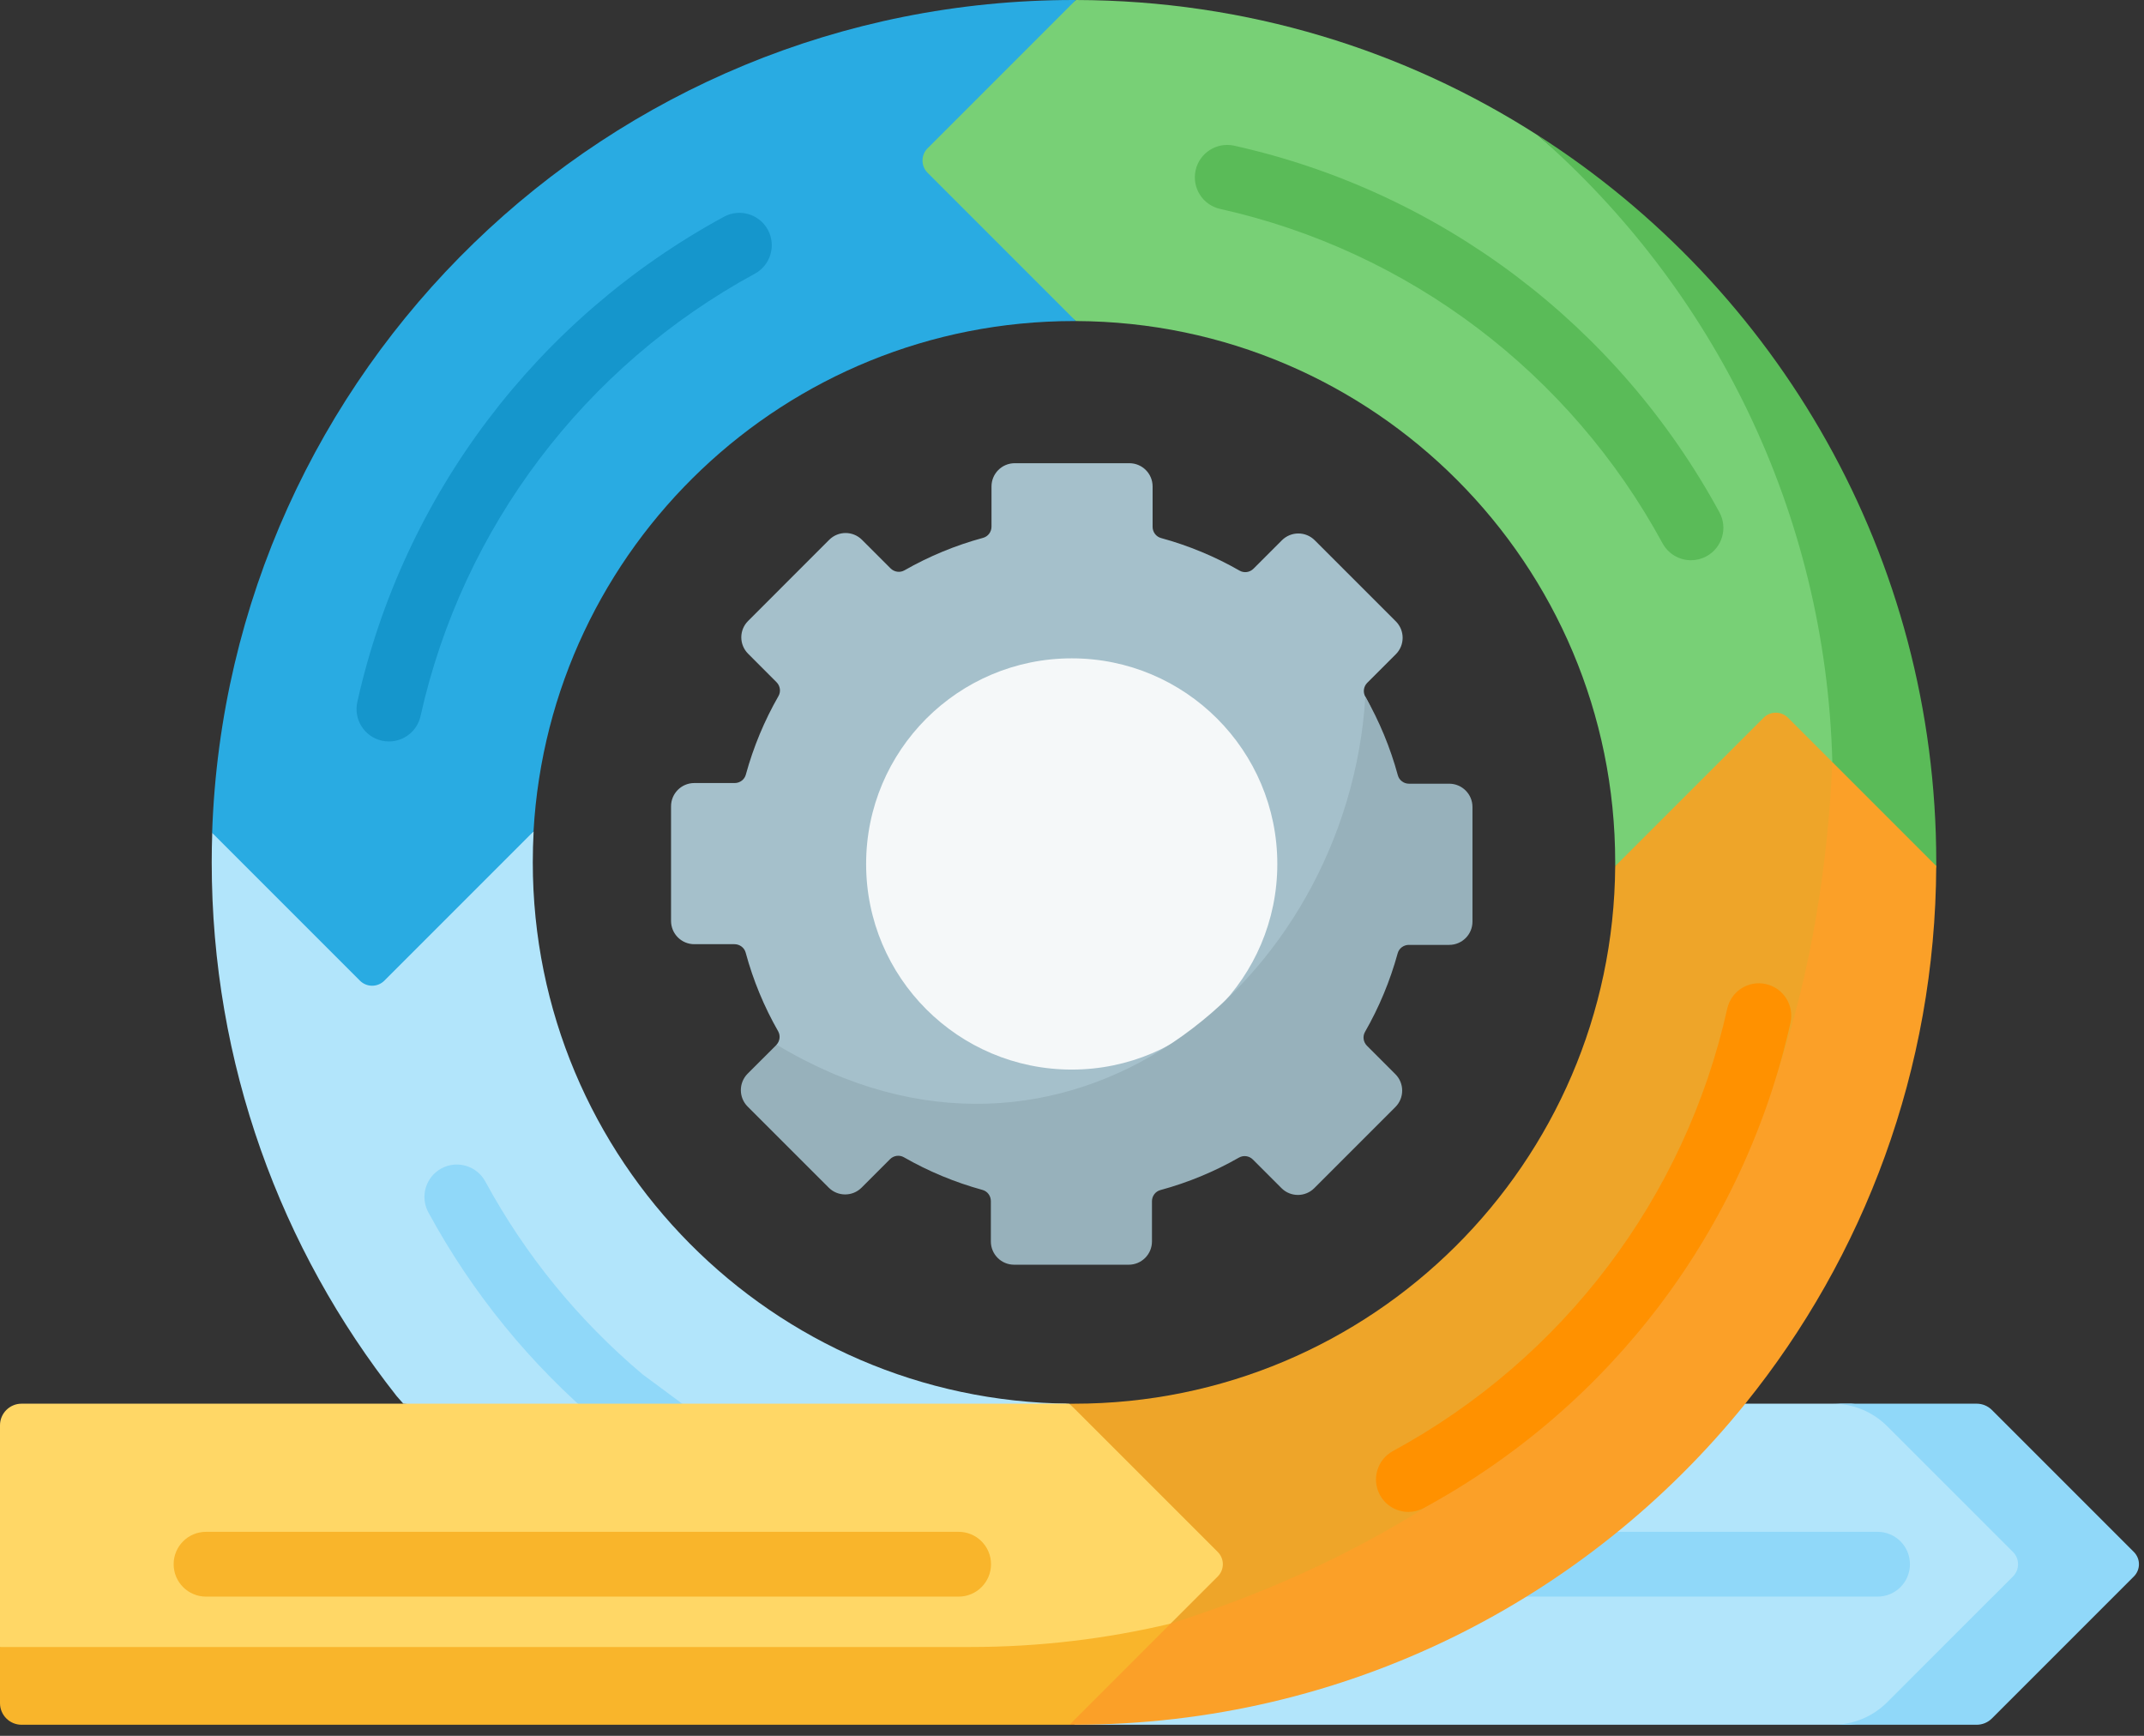
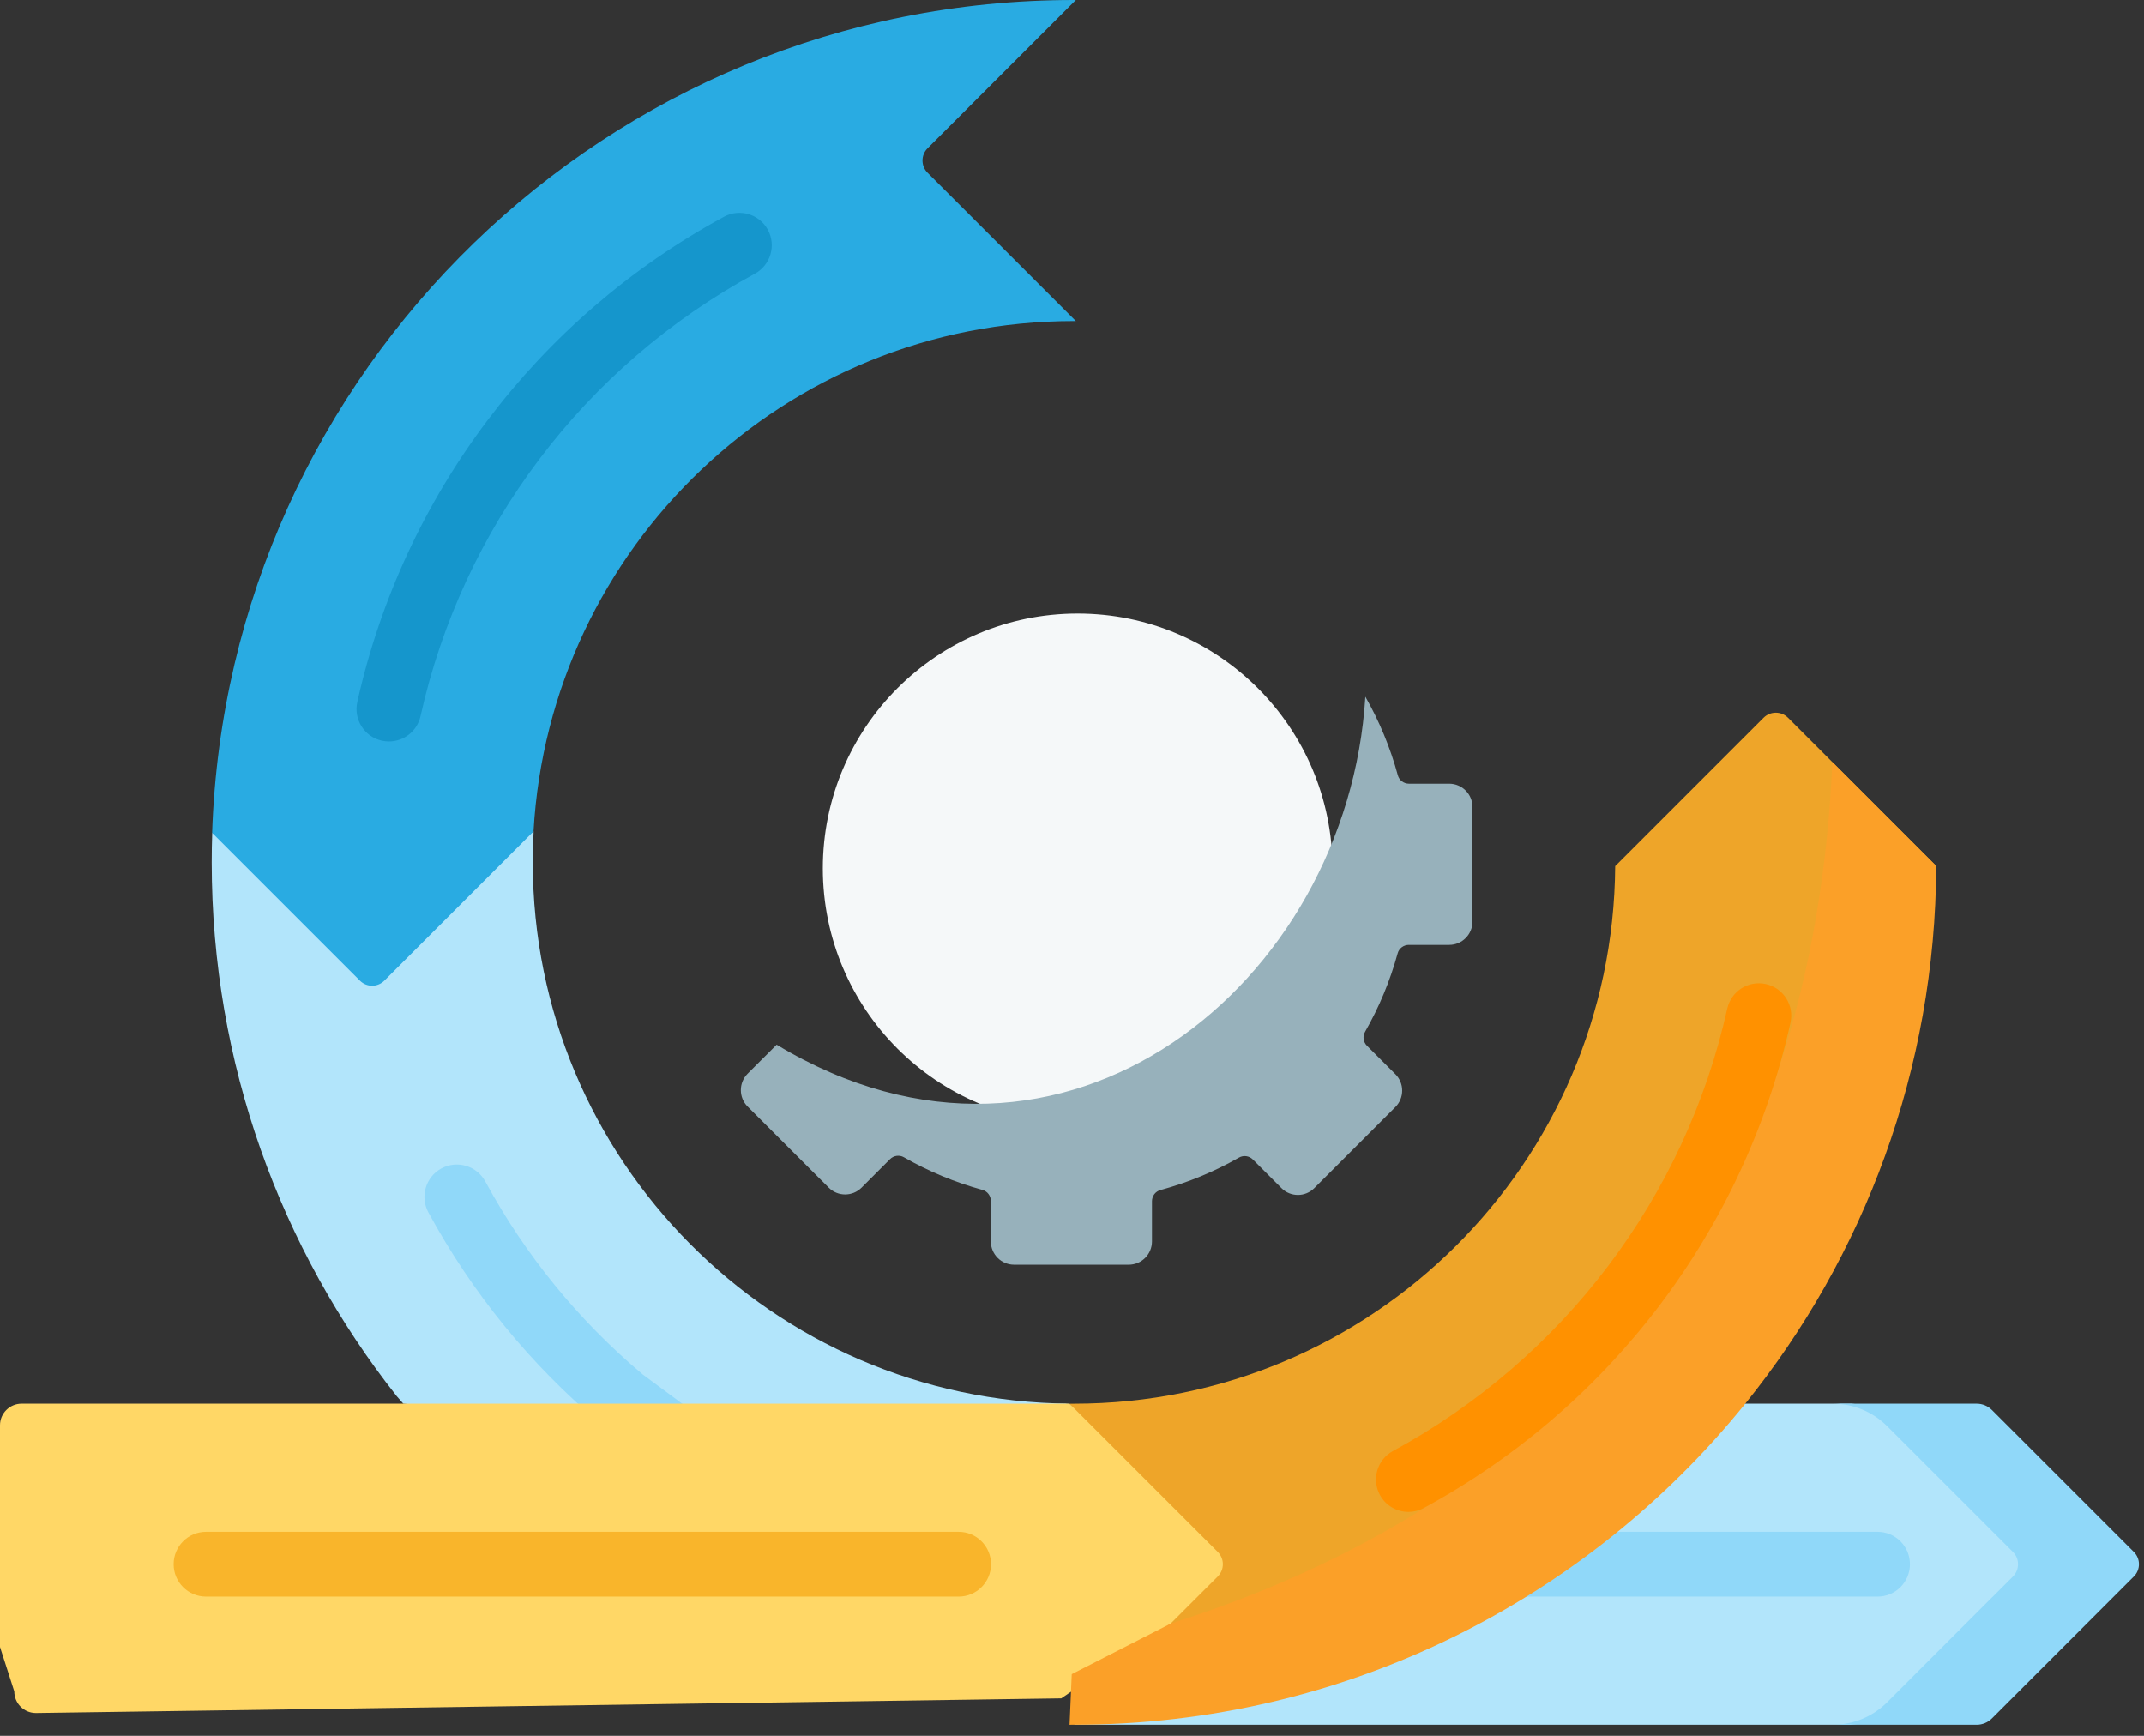
<svg xmlns="http://www.w3.org/2000/svg" width="84" height="68" viewBox="0 0 84 68" fill="none">
  <rect x="0" y="0" width="84" height="68" fill="#333333" stroke="none" />
  <path d="M42.222 44.003C47.736 44.003 52.206 39.533 52.206 34.019C52.206 28.505 47.736 24.035 42.222 24.035C36.708 24.035 32.238 28.505 32.238 34.019C32.238 39.533 36.708 44.003 42.222 44.003Z" fill="#F5F8F9" />
-   <path d="M56.138 31.097L55.021 31.008C54.817 31.008 54.636 30.873 54.583 30.677C54.287 29.589 54.039 28.25 53.492 27.291C53.391 27.115 53.424 26.892 53.568 26.748L54.688 25.629C55.043 25.273 55.043 24.697 54.688 24.342L51.512 21.166C51.157 20.809 50.58 20.809 50.223 21.166L49.11 22.279C48.966 22.423 48.743 22.456 48.567 22.355C47.609 21.806 46.576 21.374 45.488 21.077C45.292 21.023 45.158 20.842 45.158 20.64V19.057C45.158 18.554 44.751 18.146 44.248 18.146H39.756C39.253 18.146 38.846 18.554 38.846 19.057V20.633C38.846 20.836 38.712 21.017 38.515 21.07C37.427 21.365 36.394 21.795 35.436 22.342C35.259 22.443 35.037 22.41 34.893 22.267L33.773 21.148C33.418 20.791 32.842 20.791 32.486 21.148L29.311 24.324C28.954 24.679 28.954 25.255 29.311 25.61L30.424 26.725C30.568 26.869 30.601 27.092 30.5 27.268C29.951 28.226 29.519 29.258 29.221 30.346C29.168 30.542 28.987 30.675 28.784 30.675H27.201C26.699 30.675 26.291 31.083 26.291 31.586V36.077C26.291 36.58 26.699 36.988 27.201 36.988H28.777C28.98 36.988 29.162 37.122 29.215 37.319C29.509 38.408 29.939 39.441 30.487 40.399C30.583 40.569 30.556 40.78 30.426 40.924C30.426 40.924 30.457 41.118 30.451 41.124L29.886 42.03C29.531 42.386 29.531 42.963 29.886 43.318L32.599 46.032C32.954 46.386 33.531 46.386 33.886 46.032L35 44.917C35.144 44.773 35.367 44.74 35.544 44.841C36.502 45.391 37.709 45.905 38.797 46.203C38.993 46.256 39.126 46.438 39.126 46.64V48.223C39.126 48.726 39.534 49.134 40.037 49.134L43.881 49.373C44.384 49.373 44.791 48.966 44.791 48.463V46.887C44.791 46.684 44.926 46.503 45.122 46.449C46.211 46.154 47.611 45.55 48.569 45.004C48.745 44.903 48.968 44.936 49.111 45.079L50.231 46.199C50.586 46.556 51.163 46.556 51.52 46.199L54.307 43.373C54.663 43.017 54.663 42.441 54.307 42.086L53.193 40.971C53.048 40.827 53.016 40.604 53.117 40.428C53.666 39.47 54.123 38.237 54.421 37.149C54.474 36.953 54.655 36.819 54.858 36.819H56.441C56.944 36.819 57.352 36.412 57.352 35.909L57.049 32.008C57.049 31.505 56.641 31.097 56.138 31.097ZM41.99 41.9C37.541 41.9 33.934 38.294 33.934 33.846C33.934 29.396 37.541 25.79 41.99 25.79C46.437 25.79 50.044 29.396 50.044 33.846C50.044 38.294 46.437 41.9 41.99 41.9Z" fill="#A5C0CB" />
  <path d="M57.69 31.612V36.105C57.69 36.607 57.282 37.015 56.779 37.015H55.197C54.994 37.015 54.813 37.149 54.76 37.344C54.461 38.432 54.03 39.464 53.481 40.422C53.379 40.598 53.412 40.822 53.555 40.965L54.67 42.08C55.025 42.435 55.025 43.012 54.67 43.367L51.494 46.543C51.138 46.9 50.561 46.9 50.206 46.543L49.086 45.423C48.942 45.279 48.721 45.247 48.543 45.347C47.585 45.895 46.554 46.324 45.464 46.62C45.267 46.673 45.133 46.854 45.133 47.057V48.634C45.133 49.136 44.725 49.544 44.223 49.544H39.731C39.229 49.544 38.821 49.136 38.821 48.634V47.051C38.821 46.848 38.688 46.667 38.492 46.614C37.404 46.315 36.372 45.884 35.414 45.335C35.239 45.233 35.014 45.267 34.871 45.409L33.756 46.525C33.401 46.88 32.824 46.88 32.469 46.525L29.292 43.349C28.937 42.994 28.937 42.417 29.292 42.06L30.412 40.942C30.418 40.936 30.422 40.93 30.427 40.924C41.7 47.72 52.812 38.484 53.493 27.292C54.039 28.249 54.47 29.282 54.766 30.37C54.819 30.568 55 30.701 55.203 30.701H56.779C57.282 30.701 57.69 31.11 57.69 31.612Z" fill="#97B1BB" />
  <path d="M41.903 54.988L28.233 56.214L15.802 54.988L15.539 54.689C11.004 48.938 8.295 41.677 8.295 33.783C8.295 33.395 8.302 33.009 8.315 32.625L13.973 36.199C14.237 36.463 14.665 36.463 14.929 36.199L20.907 32.571C20.886 32.972 20.874 33.377 20.874 33.783C20.874 45.434 30.272 54.894 41.901 54.987L41.903 54.988Z" fill="#B2E5FB" />
  <path d="M83.044 61.755L77.948 66.835C77.79 66.994 77.575 67.083 77.35 67.083L72.471 67.566H42.076L61.404 54.988H72.535L77.209 55.498C77.433 55.498 77.648 55.587 77.807 55.746L83.044 60.798C83.308 61.063 83.308 61.491 83.044 61.755Z" fill="#B2E5FB" />
  <path d="M83.604 61.756L78.041 67.319C77.884 67.476 77.669 67.566 77.444 67.566H71.809C72.609 67.566 73.375 67.248 73.94 66.682L78.867 61.756C79.131 61.492 79.131 61.062 78.867 60.798L73.94 55.872C73.375 55.307 72.609 54.988 71.809 54.988H77.444C77.669 54.988 77.884 55.078 78.041 55.235L83.604 60.798C83.868 61.062 83.868 61.492 83.604 61.756Z" fill="#90D8F9" />
  <path d="M26.958 58.009C26.696 58.009 26.431 57.928 26.204 57.759L23.634 55.855C23.613 55.839 23.593 55.823 23.573 55.806C20.795 53.471 18.511 50.674 16.783 47.494C16.448 46.878 16.677 46.108 17.292 45.773C17.908 45.439 18.678 45.667 19.013 46.282C20.582 49.172 22.656 51.714 25.176 53.839L27.715 55.72C28.278 56.137 28.396 56.932 27.979 57.495C27.73 57.831 27.347 58.009 26.958 58.009Z" fill="#90D8F9" />
  <path d="M73.561 62.546H58.876C58.176 62.546 57.607 61.978 57.607 61.277C57.607 60.576 58.176 60.008 58.876 60.008H73.561C74.262 60.008 74.83 60.576 74.83 61.277C74.83 61.978 74.262 62.546 73.561 62.546Z" fill="#90D8F9" />
-   <path d="M75.529 33.46C75.529 33.507 75.86 33.877 75.858 33.925L70.028 29.702C69.764 29.438 69.335 29.438 69.072 29.702L63.281 33.93C63.282 33.881 63.282 33.832 63.282 33.783C63.282 22.097 53.832 12.62 42.155 12.577L34.032 6.868C33.768 6.604 33.768 6.174 34.032 5.911L42.155 0C48.86 0.015 55.048 1.966 60.242 5.296C68.905 12.553 75.529 21.537 75.529 33.46Z" fill="#78D076" />
  <path d="M75.86 33.925C73.874 42.266 71.505 48.539 66.852 54.303C60.66 61.974 53.412 67.106 42.785 67.106L41.904 67.566L46.598 61.756C46.862 61.492 46.862 61.062 46.598 60.798L41.904 54.989H42.079C53.742 54.989 63.205 45.573 63.282 33.93L69.096 28.117C69.359 27.853 69.788 27.853 70.052 28.117L75.86 33.925Z" fill="#EEA529" />
  <path d="M36.341 6.767L42.151 12.577H42.073C30.768 12.577 21.531 21.424 20.903 32.571L15.058 38.417C14.794 38.681 14.366 38.681 14.102 38.417L8.311 32.626C8.92 14.504 23.803 0 42.073 0H42.151L36.341 5.81C36.077 6.074 36.077 6.503 36.341 6.767Z" fill="#29ABE2" />
  <path d="M47.712 61.756L45.864 63.603L41.58 66.532L1.406 67.106C0.939 67.106 0.56 66.727 0.56 66.26L0 64.52V55.834C0 55.367 0.379 54.988 0.846 54.988H41.902L47.712 60.798C47.976 61.062 47.976 61.491 47.712 61.756Z" fill="#FFD766" />
-   <path d="M75.861 33.783C75.861 33.83 75.861 33.878 75.86 33.925L73.397 33.285L71.789 29.854C71.539 20.062 67.12 11.306 60.244 5.295C69.635 11.295 75.861 21.811 75.861 33.783Z" fill="#5ABB58" />
  <path d="M75.86 33.925C75.828 41.9 73.031 49.224 68.378 54.989C62.186 62.659 52.705 67.566 42.079 67.566H41.904L41.99 65.584L45.867 63.603C53.19 61.277 59.209 57.552 64.318 51.943C69.125 46.022 71.438 38.062 71.789 29.854L75.86 33.925Z" fill="#FBA028" />
-   <path d="M45.864 63.603L41.902 67.566H0.846C0.379 67.566 0 67.187 0 66.72V64.52H38.016C40.718 64.52 43.345 64.202 45.864 63.603Z" fill="#F9B52B" />
-   <path d="M66.253 21.947C65.803 21.947 65.367 21.706 65.137 21.283C61.509 14.605 55.192 9.831 47.806 8.185C47.122 8.033 46.691 7.355 46.843 6.671C46.995 5.987 47.673 5.555 48.358 5.708C56.46 7.513 63.389 12.749 67.367 20.072C67.701 20.688 67.473 21.458 66.857 21.792C66.665 21.897 66.457 21.947 66.253 21.947Z" fill="#5ABB58" />
  <path d="M15.239 29.046C15.148 29.046 15.055 29.036 14.962 29.016C14.278 28.863 13.847 28.185 13.999 27.501C15.805 19.399 21.04 12.47 28.363 8.492C28.979 8.157 29.749 8.386 30.084 9.001C30.418 9.617 30.19 10.387 29.574 10.722C22.896 14.35 18.122 20.667 16.476 28.053C16.345 28.644 15.82 29.046 15.239 29.046Z" fill="#1596CC" />
  <path d="M55.181 59.228C54.73 59.228 54.294 58.987 54.064 58.564C53.73 57.948 53.958 57.178 54.574 56.844C61.252 53.216 66.026 46.899 67.672 39.513C67.824 38.829 68.502 38.397 69.186 38.55C69.87 38.702 70.301 39.38 70.149 40.064C68.343 48.167 63.108 55.096 55.785 59.074C55.593 59.178 55.385 59.228 55.181 59.228Z" fill="#FF9100" />
  <path d="M37.558 62.546H8.072C7.371 62.546 6.803 61.978 6.803 61.277C6.803 60.576 7.371 60.008 8.072 60.008H37.558C38.258 60.008 38.827 60.576 38.827 61.277C38.827 61.978 38.259 62.546 37.558 62.546Z" fill="#F9B52B" />
</svg>